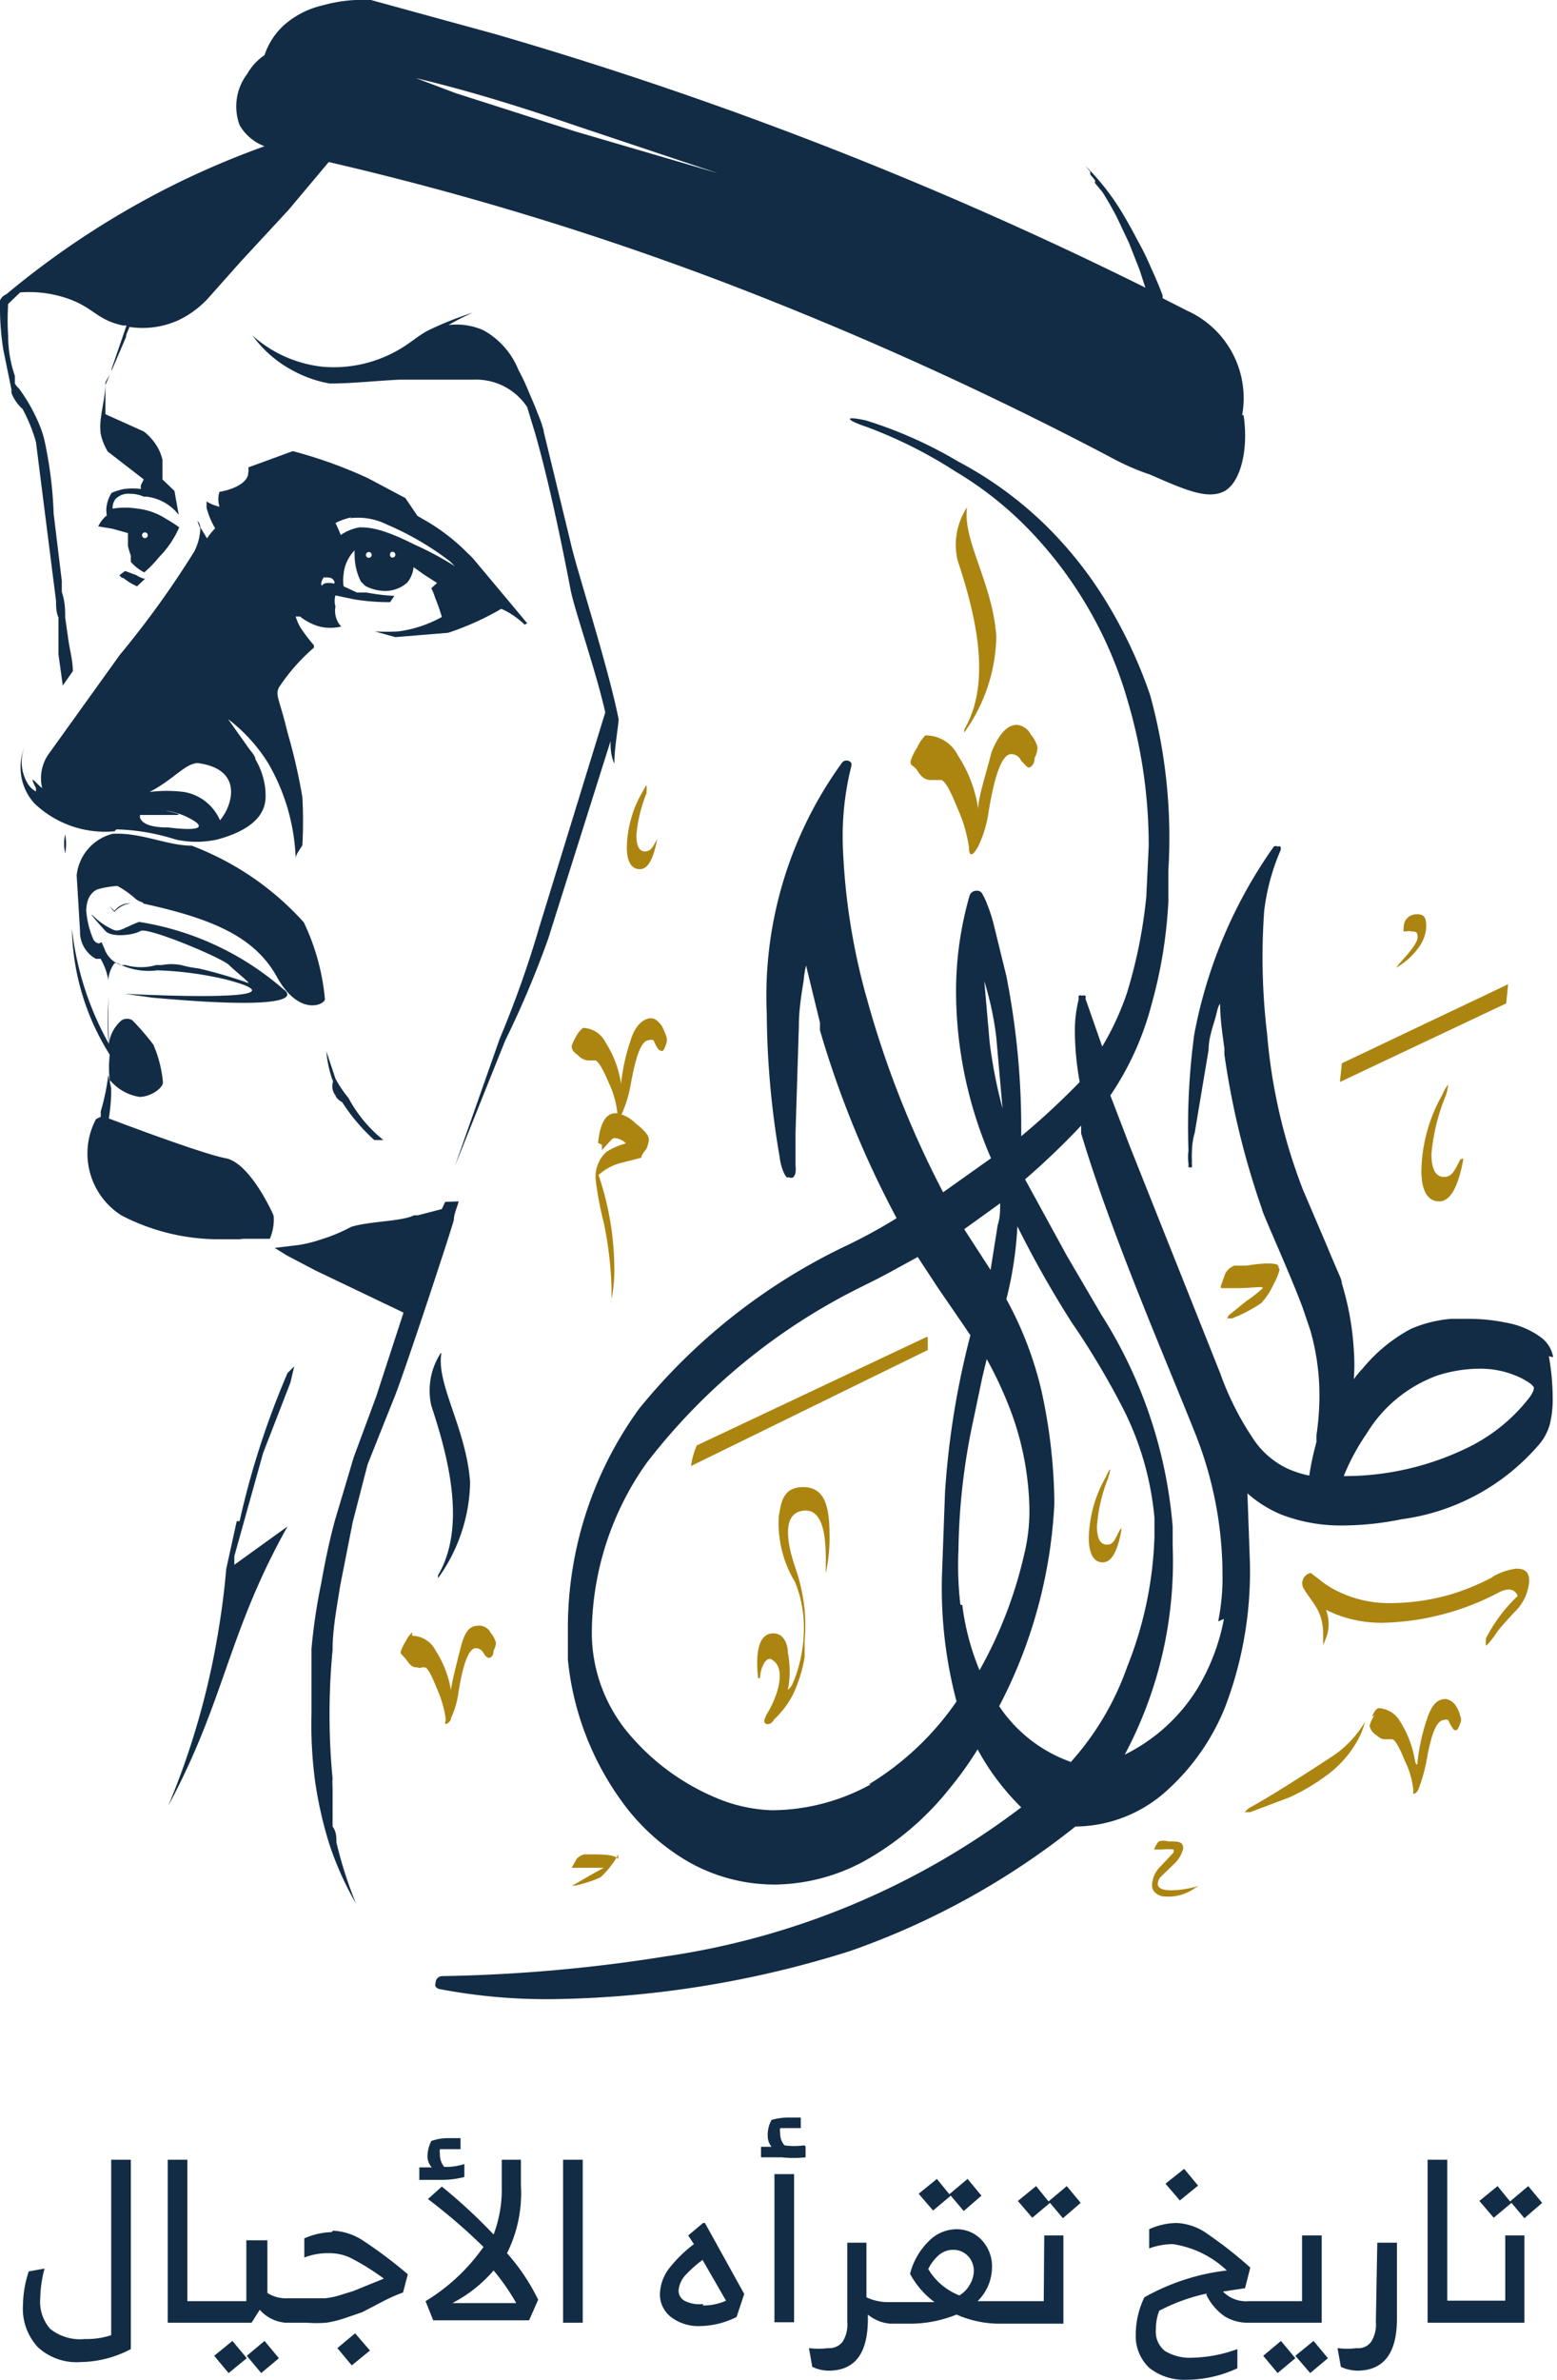
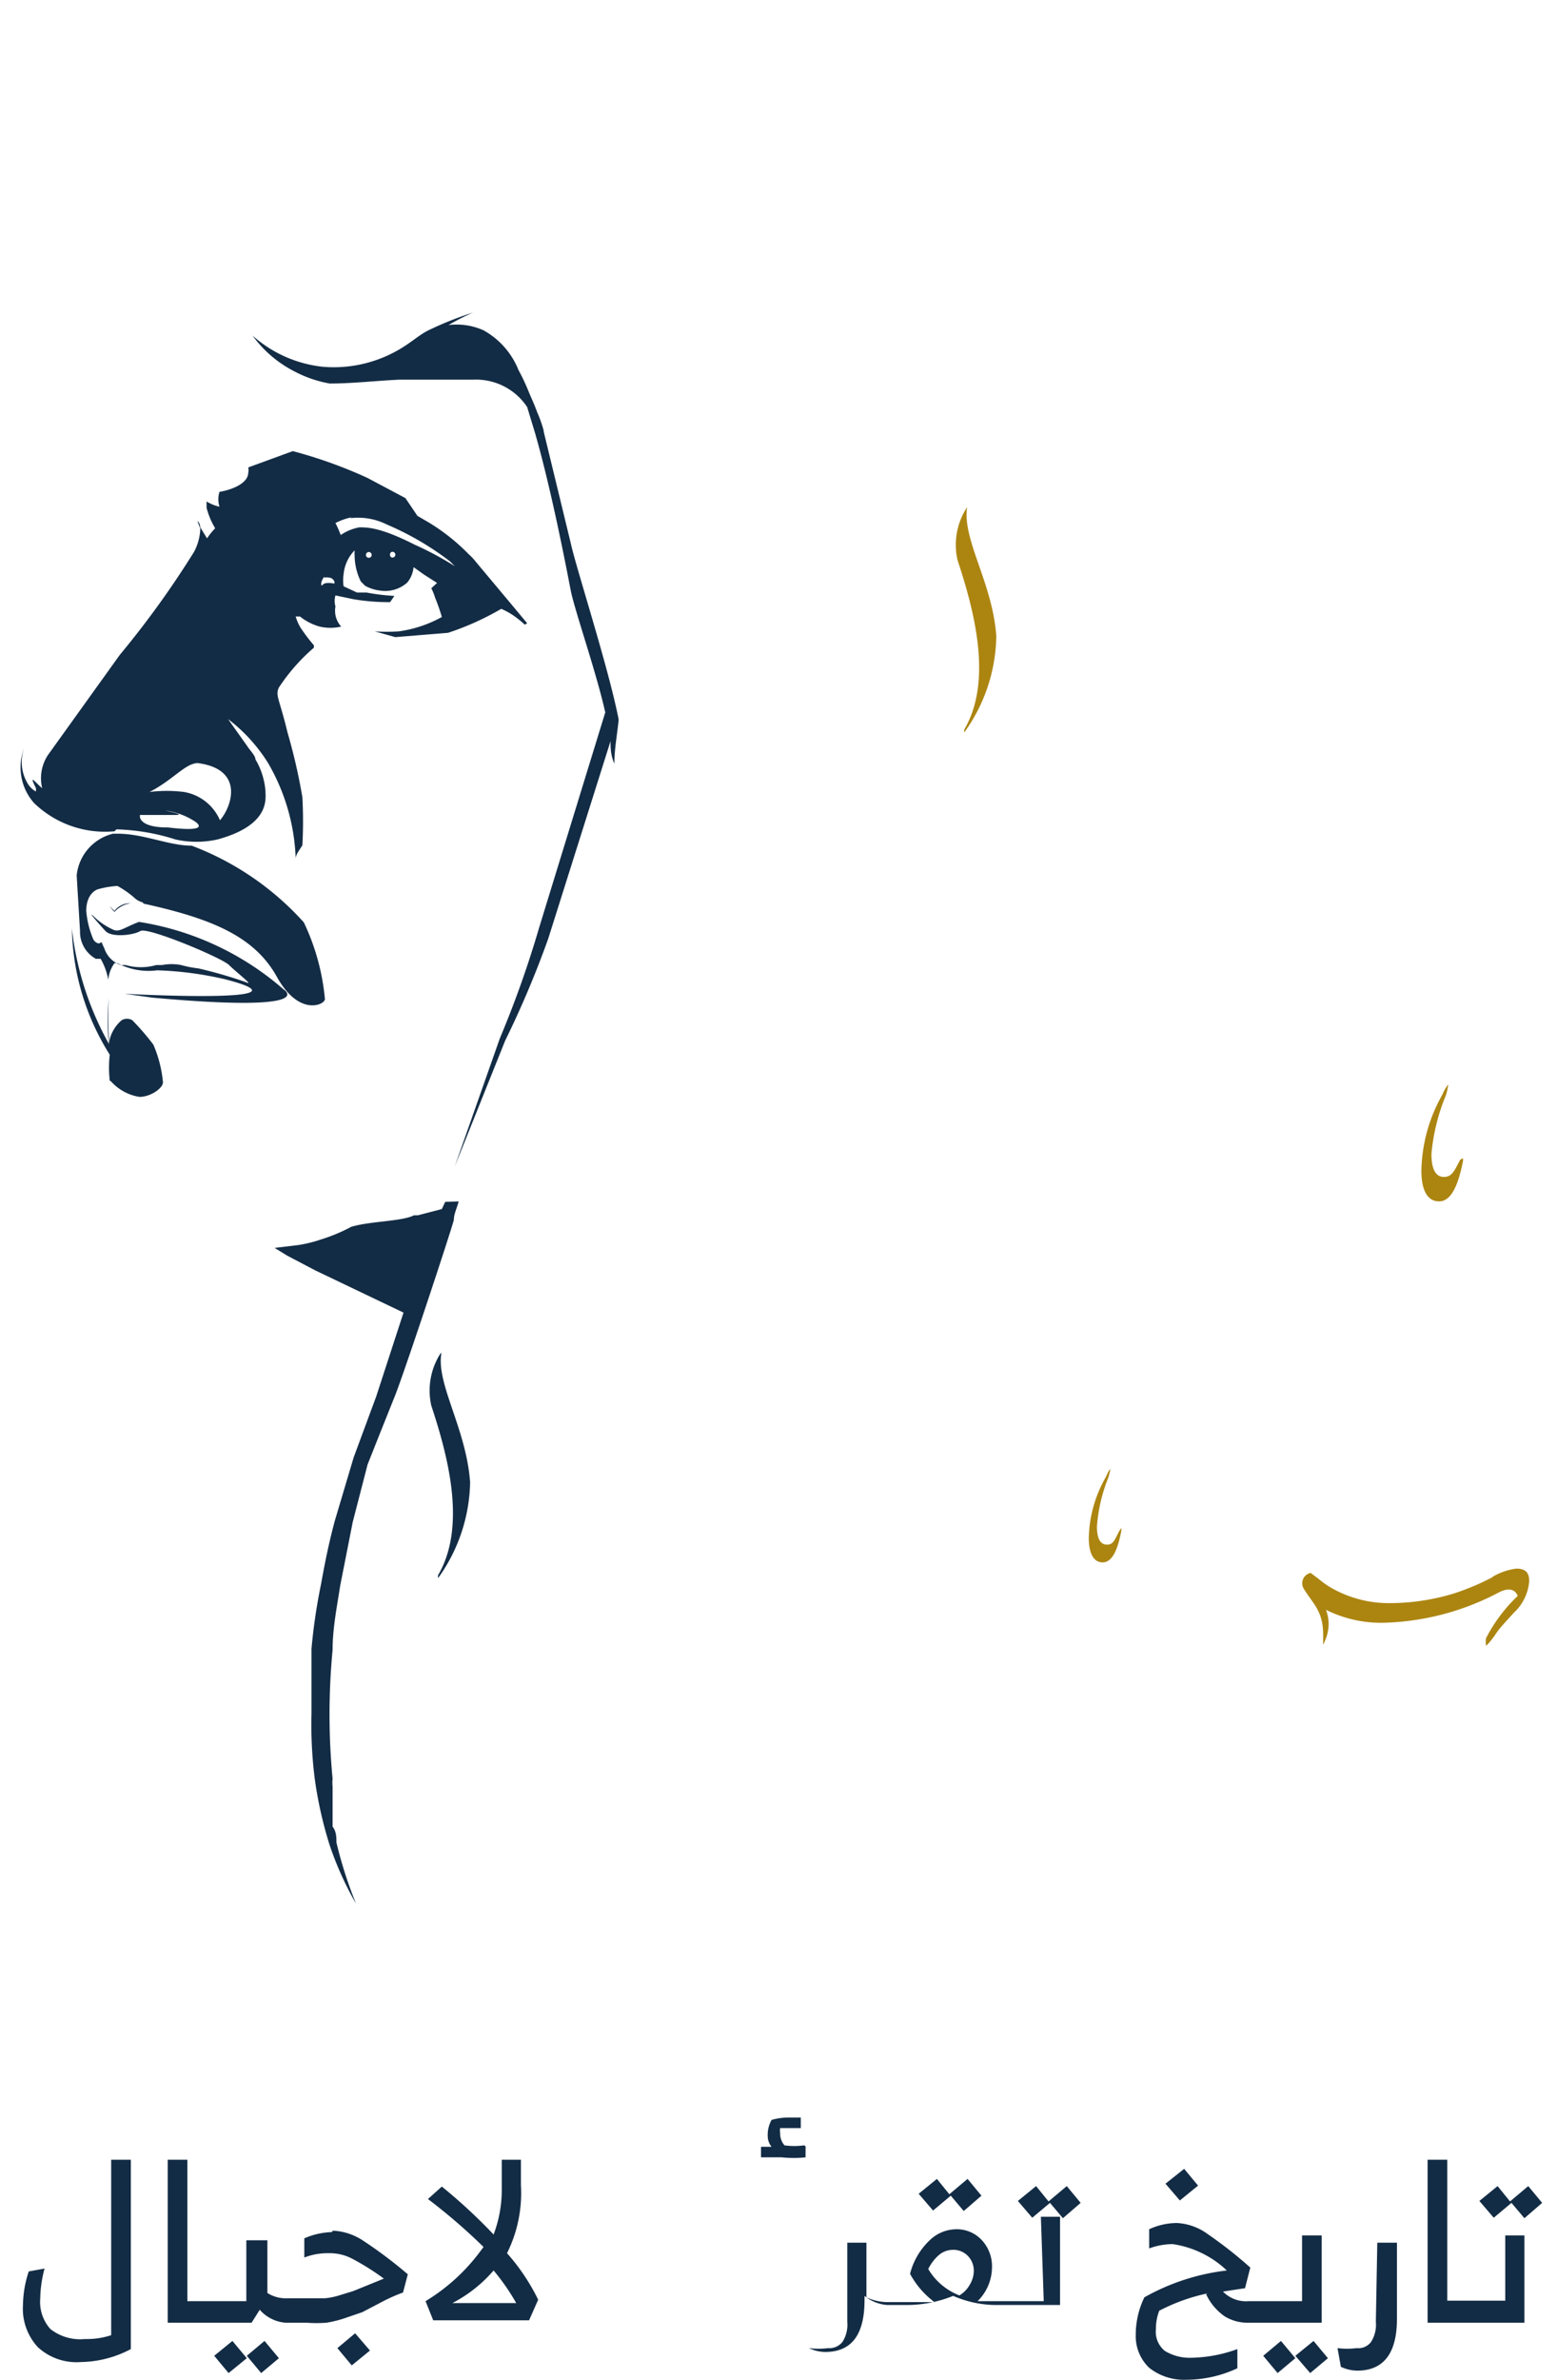
<svg xmlns="http://www.w3.org/2000/svg" viewBox="0 0 32.49 49.65">
  <g fill="#ac8511">
-     <path d="M31.47 20.53L28 22.18l-.04.39 3.47-1.64.04-.4zM15.86 35c0-.18.12-.47.25-.38.33.2.08.83-.1 1.12a.54.54 0 0 0-.05.11.09.09 0 0 0 0 .09c.06.06.16 0 .19-.07a1.92 1.92 0 0 0 .39-.51 2.86 2.86 0 0 0 .25-.8v-.32a3.64 3.64 0 0 0 0-.66 3.93 3.93 0 0 0-.18-.84c-.16-.45-.34-1.19.17-1.23s.45.92.45 1.31a3.43 3.43 0 0 0 .08-.8c0-.62-.11-1-.55-1s-.46.35-.51.61a2.38 2.38 0 0 0 .34 1.37 2.54 2.54 0 0 1 .18 1.12 2.93 2.93 0 0 1-.23 1 .36.36 0 0 1-.1.13 2 2 0 0 0 0-.78c0-.18-.09-.4-.3-.4-.4 0-.35.66-.32.94m3.51-7.12l-4.79 2.26a1.56 1.56 0 0 0-.12.43l4.94-2.42v-.27m-.02-12.55a.75.75 0 0 1 .65.42 2.75 2.75 0 0 1 .42 1.1V17h0v-.09c0-.28.14-.67.28-1.22.16-.39.33-.57.53-.57a.37.37 0 0 1 .29.2.68.68 0 0 1 .14.27.52.52 0 0 1-.06.22c0 .13-.08.2-.12.2s-.08-.06-.16-.14a.23.23 0 0 0-.21-.14c-.18 0-.34.4-.47 1.2a2.45 2.45 0 0 1-.22.73c-.06.1-.1.16-.14.16s-.05-.06-.05-.14a3 3 0 0 0-.24-.82c-.16-.4-.27-.59-.35-.59h-.08-.12c-.06 0-.16 0-.27-.17S19 16 19 15.88a1.16 1.16 0 0 1 .14-.29.82.82 0 0 1 .17-.25M8.6 34.12a.56.56 0 0 1 .49.31 2.15 2.15 0 0 1 .32.83v.08h0v-.08c0-.08.1-.5.21-.92s.25-.43.4-.43a.27.27 0 0 1 .22.15.53.53 0 0 1 .11.21.41.41 0 0 1-.05.16c0 .11-.06.15-.09.15s-.06 0-.12-.1a.18.18 0 0 0-.16-.1c-.14 0-.26.29-.36.9a1.82 1.82 0 0 1-.16.56c0 .07-.08.12-.11.12s0-.05 0-.11a2.28 2.28 0 0 0-.18-.62c-.12-.3-.2-.45-.26-.45H8.8a.1.1 0 0 1-.09 0c-.06 0-.12 0-.21-.13s-.14-.13-.14-.19a.88.88 0 0 1 .11-.23.61.61 0 0 1 .13-.18M25 39.33a.93.93 0 0 1-.67.23.3.3 0 0 1-.21-.07.2.2 0 0 1-.08-.17.56.56 0 0 1 .15-.36l.3-.32v-.06a1 1 0 0 0-.25 0h-.16 0a.08.08 0 0 1 0 0 .63.63 0 0 1 .1-.17.37.37 0 0 1 .2 0c.21 0 .31 0 .31.15a.66.66 0 0 1-.19.32l-.29.28a.24.24 0 0 0-.05.14c0 .08.09.13.28.13a2 2 0 0 0 .56-.09h0l-.07.07M13.71 17.52h0 0c-.08.41-.19.61-.36.61s-.27-.15-.27-.46a2.38 2.38 0 0 1 .32-1.14q.08-.15.09-.15a.81.81 0 0 1 0 .17 3 3 0 0 0-.21.87c0 .23.06.34.18.34s.16-.09.25-.25m16.05 1.84a.77.77 0 0 1-.14.39 1.52 1.52 0 0 1-.38.38l-.11.07h0l.07-.09c.25-.27.38-.45.38-.54s0-.13-.12-.13a.24.24 0 0 0-.12 0 .11.11 0 0 0-.05 0h0a.28.28 0 0 1 0-.08c0-.18.13-.28.28-.28s.19.08.19.23M12.9 38.68a1.13 1.13 0 0 1-.13.21 1.73 1.73 0 0 1-.24.27 2.69 2.69 0 0 1-.52.17h-.08l.07-.03.31-.18.29-.16h-.43H12h-.07a.08.08 0 0 1 0 0l.1-.18a.29.29 0 0 1 .17-.1h.19q.51 0 .51.12m13.8-12.31a1.19 1.19 0 0 1-.12.29 1.46 1.46 0 0 1-.26.4 3.06 3.06 0 0 1-.61.32h-.1a.15.15 0 0 1 .05-.08l.36-.29a2.56 2.56 0 0 0 .33-.26h0c0-.05-.19 0-.56 0h-.21-.1a.08.08 0 0 1 0-.06l.09-.25a.35.35 0 0 1 .19-.16h.25c.42-.07.64-.05.66 0m2.01 9.38a.76.76 0 0 0-.1.21s0 .1.12.19.13.1.21.1H29h.05c.05 0 .14.14.26.44a1.76 1.76 0 0 1 .18.6v.1s.07 0 .11-.1a3.59 3.59 0 0 0 .16-.55c.1-.59.21-.86.35-.89s.1 0 .16.1.07.11.1.11.05 0 .1-.14a.19.19 0 0 0 0-.16.64.64 0 0 0-.08-.19.31.31 0 0 0-.22-.16c-.14 0-.28.06-.4.44a4.08 4.08 0 0 0-.19.87s0 .13-.05 0a2.19 2.19 0 0 0-.3-.82.56.56 0 0 0-.46-.3s-.07 0-.14.18m-.16.15c0-.07 0 0 0 0a1.47 1.47 0 0 1-.14.34 2.24 2.24 0 0 1-.63.72 4.29 4.29 0 0 1-.79.47l-.82.31h-.14s-.05 0 0 0 .05-.05.14-.1c.42-.23 1-.6 1.75-1.09a2.2 2.2 0 0 0 .64-.69M12.56 23.88v.11l.11-.12c.11-.12.12-.13.15-.13a.35.35 0 0 1 .24.11 1.49 1.49 0 0 0-.41.18.71.71 0 0 0-.22.58 7.31 7.31 0 0 0 .17.9 7.6 7.6 0 0 1 .16 1.35v.34a.37.37 0 0 0 0-.1 3 3 0 0 0 .06-.59 6.16 6.16 0 0 0-.33-2 1.13 1.13 0 0 1 .42-.24l.47-.12s0-.06.1-.17a.56.56 0 0 0 .06-.21c0-.09-.11-.21-.28-.34a.71.71 0 0 0-.41-.21c-.21 0-.33.21-.37.62m-.44-2.25a1.27 1.27 0 0 0-.11.22c0 .06 0 .11.13.2a.31.31 0 0 0 .22.11h.09.05c.05 0 .15.15.28.46a1.88 1.88 0 0 1 .18.62v.11s.07 0 .11-.11a2.67 2.67 0 0 0 .17-.57c.11-.62.22-.9.36-.93s.11 0 .17.11.08.1.11.11.05 0 .1-.14a.23.23 0 0 0 0-.17 1.44 1.44 0 0 0-.09-.21c-.08-.11-.15-.16-.23-.16s-.3.06-.42.46a4 4 0 0 0-.2.91s0 .14 0 0a2.18 2.18 0 0 0-.32-.86.55.55 0 0 0-.47-.31s-.08.05-.15.18" />
    <path d="M31.16 32.89a5 5 0 0 1-.86.36 4.63 4.63 0 0 1-1.29.19 2.43 2.43 0 0 1-1.16-.28 1.85 1.85 0 0 1-.34-.23l-.16-.12a.22.22 0 0 0-.15.32c.19.32.42.47.41 1v.18a1.33 1.33 0 0 0 .06-.14.83.83 0 0 0 0-.59 2.58 2.58 0 0 0 1.17.27 5.43 5.43 0 0 0 2.43-.63c.15-.08.33-.11.4.07a3.28 3.28 0 0 0-.66.88.45.45 0 0 0 0 .16s.09-.08.19-.23.2-.25.39-.46a1 1 0 0 0 .32-.66c0-.18-.08-.26-.27-.26a1.32 1.32 0 0 0-.51.18" fill-rule="evenodd" />
    <path d="M23.4 31.87h0v.05c-.08.45-.21.67-.39.67s-.29-.17-.29-.51a2.65 2.65 0 0 1 .35-1.26c.05-.11.08-.17.1-.17a1.33 1.33 0 0 1-.05.19 3.39 3.39 0 0 0-.23 1c0 .25.07.38.21.38s.16-.11.26-.29m-2.57-18.66c-.08-1.12-.71-2-.61-2.69a1.43 1.43 0 0 0-.2 1.1c.35 1.06.74 2.52.14 3.54v.06a3.52 3.52 0 0 0 .67-2m9.74 10.88h0a0 0 0 0 1 0 .05c-.11.57-.27.85-.5.85s-.37-.21-.37-.64a3.33 3.33 0 0 1 .44-1.59.88.88 0 0 1 .12-.21 1.14 1.14 0 0 1-.05.23 4.16 4.16 0 0 0-.3 1.22c0 .32.09.48.26.48s.22-.13.34-.36" />
  </g>
  <g fill="#132c45">
-     <path d="M26.98 29.77h0m2.03-9.89h0m3.4 8.43a.65.65 0 0 0-.25-.41 1.72 1.72 0 0 0-.73-.31 3.84 3.84 0 0 0-.79-.08h-.36a2.65 2.65 0 0 0-.84.21 3.33 3.33 0 0 0-1 .82 2.11 2.11 0 0 0-.19.23 4.09 4.09 0 0 0 0-.61 5.91 5.91 0 0 0-.25-1.39c0-.09-.06-.17-.31-.78l-.5-1.17a11.68 11.68 0 0 1-.75-3.26 13.48 13.48 0 0 1-.06-2.56 4.55 4.55 0 0 1 .34-1.26 0 0 0 0 1 0 0 .11.11 0 0 0 0-.08.06.06 0 0 0-.06 0 .07.07 0 0 0-.08 0 9.94 9.94 0 0 0-1.66 3.92A14.4 14.4 0 0 0 24.8 24h0a1 1 0 0 0 0 .27v.08h0 .07a.16.16 0 0 0 0-.07 1 1 0 0 0 0-.12h0 0c0-.15 0-.33.06-.53l.29-1.73c0-.28.11-.53.16-.74s.05-.16.08-.23c0 .33.05.64.09.95V22h0a17.08 17.08 0 0 0 .78 3.21c0 .07.57 1.31.85 2.06l.16.47a4.94 4.94 0 0 1 .19 1.2 5.59 5.59 0 0 1-.06 1v.14a6.13 6.13 0 0 0-.15.7 2.25 2.25 0 0 1-.44-.14 1.76 1.76 0 0 1-.69-.57 6.15 6.15 0 0 1-.73-1.43l-1.88-4.72-.41-1.07a6.13 6.13 0 0 0 .86-1.9 9.76 9.76 0 0 0 .35-2.14h0v-.65A11.2 11.2 0 0 0 24 14.5a9.81 9.81 0 0 0-.91-1.94 8.26 8.26 0 0 0-1.34-1.67A7.87 7.87 0 0 0 20 9.63a9 9 0 0 0-1.93-.86h0c-.5-.11-.39 0 0 .13a9.51 9.51 0 0 1 1.86.93h0a7.42 7.42 0 0 1 1.61 1.29 8.52 8.52 0 0 1 2 3.53 10.56 10.56 0 0 1 .43 3l-.05 1.05a10.22 10.22 0 0 1-.4 2h0a5.75 5.75 0 0 1-.52 1.13l-.35-1a.08.08 0 0 0 0-.06.1.1 0 0 0-.07 0 .08.08 0 0 0-.07 0 .18.18 0 0 0 0 .07 2.76 2.76 0 0 0-.08.73 6.09 6.09 0 0 0 .1 1 15.71 15.71 0 0 1-1.22 1.13v-.27a16.41 16.41 0 0 0-.31-3.07l-.27-1.1a3.24 3.24 0 0 0-.12-.37 1.42 1.42 0 0 0-.11-.24.12.12 0 0 0-.12-.07.15.15 0 0 0-.15.11 7.23 7.23 0 0 0-.28 2 8.76 8.76 0 0 0 .73 3.47l-1 .71a20.44 20.44 0 0 1-1.58-4 13.54 13.54 0 0 1-.51-3.16 6 6 0 0 1 .17-1.71.06.06 0 0 0 0 0 .13.13 0 0 0 0-.09.12.12 0 0 0-.19 0A8.28 8.28 0 0 0 16 21.14a18.18 18.18 0 0 0 .27 3h0a1.1 1.1 0 0 0 .09.33.35.35 0 0 0 .06.09h0 .05a.1.1 0 0 0 .08 0 .19.19 0 0 0 .05-.1.61.61 0 0 0 0-.15h0 0v-.67l.07-2.24c0-.36.06-.69.1-.95a2.24 2.24 0 0 1 .05-.31l.29 1.19v.08.08h0a20.46 20.46 0 0 0 1.6 3.92 11 11 0 0 1-1 .55h0a12.49 12.49 0 0 0-4.37 3.42A7.78 7.78 0 0 0 11.85 34v.11.51a6.05 6.05 0 0 0 1.21 3.07 4.48 4.48 0 0 0 1.33 1.16 3.65 3.65 0 0 0 1.8.46 4 4 0 0 0 1.81-.47 6 6 0 0 0 1.82-1.54 7.25 7.25 0 0 0 .58-.81 4.93 4.93 0 0 0 .57.84c.14.17.27.3.34.37a16.1 16.1 0 0 1-7.43 3.11 32.69 32.69 0 0 1-4.66.41.14.14 0 0 0-.13.14.11.11 0 0 0 0 .08.14.14 0 0 0 .08.05 11.88 11.88 0 0 0 2.39.21 21.45 21.45 0 0 0 6.17-1 16 16 0 0 0 4.71-2.6h0a2.87 2.87 0 0 0 1.92-.76 4.7 4.7 0 0 0 1.2-1.72 7.92 7.92 0 0 0 .52-3.09l-.05-1.38h0a2.54 2.54 0 0 0 .7.44 3.46 3.46 0 0 0 1.31.23 6.25 6.25 0 0 0 1.21-.13 4.57 4.57 0 0 0 2.9-1.6 1.13 1.13 0 0 0 .19-.38 2.18 2.18 0 0 0 .06-.56 5 5 0 0 0-.08-.86m-11.78-7.82a6.51 6.51 0 0 1 .25 1.17l.13 1.48a10.06 10.06 0 0 1-.27-1.39l-.11-1.26m.33 4.63c0 .15 0 .3-.05.45l-.15.94-.33-.51-.22-.34.75-.54m-2.7 12.12a4.31 4.31 0 0 1-2.06.54h0a3.23 3.23 0 0 1-1.17-.26 4.8 4.8 0 0 1-1.77-1.28 3.27 3.27 0 0 1-.82-2.12V34h0a6.18 6.18 0 0 1 1.14-3.48A12.8 12.8 0 0 1 18 26.83h0l.3-.15.21-.11.64-.35.42.64.59.86a1.26 1.26 0 0 0 .09.13 17.46 17.46 0 0 0-.53 3.27l-.06 1.63a9.22 9.22 0 0 0 .3 2.74 6 6 0 0 1-1.83 1.73m1.91-3.75a7.08 7.08 0 0 1-.04-1.13 13.53 13.53 0 0 1 .29-2.62l.21-1 .09-.37a8 8 0 0 1 .43.9 6.15 6.15 0 0 1 .46 2.18 3.8 3.8 0 0 1-.11 1 9 9 0 0 1-.93 2.41 5.26 5.26 0 0 1-.36-1.36m2.26 3.27a3 3 0 0 1-1.49-1.16 10.18 10.18 0 0 0 1.15-4.2v-.14a11.32 11.32 0 0 0-.27-2.25 7.52 7.52 0 0 0-.73-1.9 7.8 7.8 0 0 0 .23-1.52 21.69 21.69 0 0 0 1.13 2 16.4 16.4 0 0 1 1.11 1.87 6.29 6.29 0 0 1 .62 2.21v.39a7.94 7.94 0 0 1-.57 2.72 5.88 5.88 0 0 1-1.19 2m3.21-3A4.39 4.39 0 0 1 25 35.2a3.7 3.7 0 0 1-1.53 1.4 8.56 8.56 0 0 0 1-4.36v-.4a9.71 9.71 0 0 0-1.49-4.42l-.72-1.23-.87-1.59a15.81 15.81 0 0 0 1.17-1.12v.16c.64 2.14 1.77 4.72 2.4 6.31a8 8 0 0 1 .55 2.87 4.66 4.66 0 0 1-.09 1M32 29a.66.66 0 0 1-.1.17 3.64 3.64 0 0 1-1.22 1 5.86 5.86 0 0 1-2.64.62 4.55 4.55 0 0 1 .48-.89A2.87 2.87 0 0 1 30 28.69a2.91 2.91 0 0 1 .87-.14 1.92 1.92 0 0 1 .86.19 1.36 1.36 0 0 1 .23.14l.05.06h0 0a0 0 0 0 1 0 0M20.03 9.63h0 0 0z" />
-     <path d="M24.2 20.88h0 0 0zM2.58 12.06h0a1.17 1.17 0 0 0 .28.17h0l.17-.16H3a.59.59 0 0 1-.15-.07l-.24-.09-.12.09h0l.05.05" />
-     <path d="M25.92 8.66a2 2 0 0 0-1.15-2.18l-.51-.26v-.06q-.11-.29-.24-.57a5.69 5.69 0 0 0-.29-.59q-.14-.27-.3-.54a5.06 5.06 0 0 0-.78-1h0l.1.12v.06l.05.06.05.06v.06L23 4c.11.17.21.35.3.52l.26.55.22.56.12.37A81.82 81.82 0 0 0 10.33.71L7.74 0a3.11 3.11 0 0 0-1 .11 1.84 1.84 0 0 0-.82.42 1.47 1.47 0 0 0-.4.62 1.15 1.15 0 0 0-.36.39A1.12 1.12 0 0 0 5 2.61a1 1 0 0 0 .52.44 18.05 18.05 0 0 0-1.78.75A17.89 17.89 0 0 0 .13 6.14h0a.23.23 0 0 0-.13.13.53.53 0 0 0 0 .22 5.54 5.54 0 0 0 .07.81l.17.83a.36.36 0 0 0 0 .07.87.87 0 0 0 .23.33 3.33 3.33 0 0 1 .28.69l.42 3.32c0 .11 0 .23.05.34v.77l.09.65.21-.3c0-.23-.07-.46-.1-.7l-.06-.42c0-.15 0-.33-.07-.53v-.23l-.17-1.4a8.6 8.6 0 0 0-.2-1.57 2.41 2.41 0 0 0-.16-.43h0 0a3.51 3.51 0 0 0-.36-.61h0A.54.54 0 0 1 .31 8v-.16A2.57 2.57 0 0 1 .17 7a5.23 5.23 0 0 1 0-.66l.25-.24a2.45 2.45 0 0 1 1 .13c.54.19.61.45 1.15.56h.07l-.31.9c0 .1-.09.19-.13.29 0 .26-.07.52-.1.78h0a1.31 1.31 0 0 0 0 .28 1.15 1.15 0 0 0 .15.38L3 10l-.06.12h0a.56.56 0 0 0 0 .08 1.42 1.42 0 0 0-.35 0 1.34 1.34 0 0 0-.26.08.7.7 0 0 0-.1.25.54.54 0 0 0 0 .22.64.64 0 0 0-.18.23l.3.05.32.09v.27a1.85 1.85 0 0 0 .06.2h0v.13h0 0a.94.94 0 0 0 .28.22 2.4 2.4 0 0 0 .31-.32 2.06 2.06 0 0 0 .42-.62 2.77 2.77 0 0 0-.28-.18h0a1.36 1.36 0 0 0-.59-.21 1.6 1.6 0 0 0-.52 0 .3.3 0 0 1 .06-.2.37.37 0 0 1 .3-.11.71.71 0 0 1 .29.06h.06a1 1 0 0 1 .67.38l-.09-.5-.25-.24v-.41a1 1 0 0 0-.07-.2A1.12 1.12 0 0 0 3 9l-.8-.36v-.42-.19l.43-1c0-.07.05-.14.07-.21a1.82 1.82 0 0 0 1-.13 2 2 0 0 0 .68-.51l.64-.72 1-1.08.84-1a63.49 63.49 0 0 1 8.3 2.53 74 74 0 0 1 8 3.62 5.11 5.11 0 0 0 .84.37c.75.33 1.2.52 1.54.35s.52-.86.41-1.59M3.4 11.17h0 .2 0a.06.06 0 0 1 0 0h0-.16a0 0 0 0 1 0 0M3 11.11a.06.06 0 1 1 0 .11.06.06 0 0 1 0-.11m12.38-7.38L12 2.74l-2.5-.8-.82-.31h0c1.14.27 2.25.62 3.36 1l3.32 1.11zm-10.44 28l-.22 1q-.06.73-.21 1.56a16.12 16.12 0 0 1-1 3.38c1.19-2.21 1.24-3.6 2.49-5.83l-1.11.8v-.18l.6-2.15.57-1.47.08-.34-.14.14a17.42 17.42 0 0 0-1 3.09m0-5.89h.63a1 1 0 0 0 .08-.48c-.06-.15-.52-1.11-1-1.2s-2.15-.72-2.44-.83a4 4 0 0 0 .05-.5v-.13l-.06-.28a4.6 4.6 0 0 1-.16.77.49.49 0 0 1 0 .11.31.31 0 0 0-.1.05 1.53 1.53 0 0 0 .53 2 4.41 4.41 0 0 0 2 .5h.55M7 22.86a.33.33 0 0 0 .14.13 3.9 3.9 0 0 0 .67.79H8a2.84 2.84 0 0 1-.73-.88 2.37 2.37 0 0 1-.27-.4l-.19-.57a2.38 2.38 0 0 0 .14.63.31.31 0 0 0 .06.3M1.36 17.4a.91.91 0 0 0 0 .4v.4h0v-.4a1 1 0 0 0 0-.39z" />
    <path d="M3 18.85c1.46.32 2.32.7 2.78 1.53s1 .58 1 .46a4.7 4.7 0 0 0-.44-1.6A6 6 0 0 0 4 17.64c-.48 0-1-.25-1.55-.25h-.09a1 1 0 0 0-.76.87l.07 1.16A.64.64 0 0 0 2 20h.1a1.34 1.34 0 0 1 .16.44.67.67 0 0 1 .13-.35h.06a1.38 1.38 0 0 0 .83.15 7.18 7.18 0 0 1 1.43.19h0c2 .52-2.11.3-2.11.3l.58.08c3.53.32 2.74-.17 2.74-.17a6 6 0 0 0-3.02-1.41c-.31.12-.4.21-.52.17a1.41 1.41 0 0 1-.45-.31s-.12-.1.27.33c.13.14.58.09.73 0s1.7.56 1.85.71.53.44.36.36a9.44 9.44 0 0 0-1-.29 2.29 2.29 0 0 1-.36-.07 1.07 1.07 0 0 0-.4 0h-.12 0a1.16 1.16 0 0 1-.64 0h-.1a.55.55 0 0 1-.34-.34h0l-.05-.11c0-.05-.06 0-.06 0s-.07 0-.12-.08a1.89 1.89 0 0 1-.15-.6c0-.38.24-.45.24-.45h0a1.94 1.94 0 0 1 .41-.07 2 2 0 0 1 .38.27.37.37 0 0 0 .14.07m-.58.18a.94.94 0 0 1-.1-.1.53.53 0 0 0 .1.12.57.57 0 0 1 .34-.18.41.41 0 0 0-.34.16" />
    <path d="M2.32 22.56a1 1 0 0 0 .59.32c.24 0 .5-.19.49-.31a2.57 2.57 0 0 0-.2-.78 5.25 5.25 0 0 0-.44-.51.22.22 0 0 0-.22 0 .78.78 0 0 0-.27.5v-.14a7.38 7.38 0 0 1 0-.82 5 5 0 0 0 0 .95 6.38 6.38 0 0 1-.77-2.4A5.11 5.11 0 0 0 2.29 22a2.4 2.4 0 0 0 0 .54m.14-5.24a4.41 4.41 0 0 1 1.23.21 2 2 0 0 0 .88 0c1.1-.3 1-.85 1-1a1.51 1.51 0 0 0-.21-.67c0-.08-.11-.18-.18-.29h0l-.32-.45-.07-.1h0 0a3.44 3.44 0 0 1 .83.91 4.24 4.24 0 0 1 .58 2c0-.09.09-.19.14-.28a9.38 9.38 0 0 0 0-1A12 12 0 0 0 6 15.28c-.17-.71-.26-.77-.18-.94a4 4 0 0 1 .73-.83 0 0 0 0 0 0 0 0 0 0 0 0 0-.05 3.59 3.59 0 0 1-.28-.37 1 1 0 0 1-.1-.23h.09a1.16 1.16 0 0 0 .41.21 1 1 0 0 0 .45 0 .49.49 0 0 1-.12-.42.41.41 0 0 1 0-.23l.38.08a4.43 4.43 0 0 0 .76.06l.09-.13a4.34 4.34 0 0 1-.58-.07h-.2l-.28-.13a.82.82 0 0 1 0-.25h0a.82.82 0 0 1 .23-.5h0v-.05.05h0a.81.81 0 0 0 0 .11 1.24 1.24 0 0 0 .13.54h0l.09.09a.86.86 0 0 0 .32.1.69.69 0 0 0 .56-.17.6.6 0 0 0 .13-.32l.21.15.28.18-.12.11a1.19 1.19 0 0 1 .08.2 3.84 3.84 0 0 1 .14.4 2.58 2.58 0 0 1-.9.3 3.93 3.93 0 0 1-.5 0h0l.43.12 1.1-.09h0a5.82 5.82 0 0 0 1.11-.5 1.47 1.47 0 0 1 .24.13 2 2 0 0 1 .25.2L11 13l-.35-.42-.72-.86h0a1.17 1.17 0 0 0-.15-.16 4.2 4.2 0 0 0-.83-.66l-.24-.14-.25-.37-.79-.42a9.65 9.65 0 0 0-1.56-.56l-.93.34a.22.22 0 0 1 0 .11c0 .19-.26.34-.6.4a.51.51 0 0 0 0 .31h0a.9.9 0 0 1-.27-.11v.13a1.63 1.63 0 0 0 .18.43 1.39 1.39 0 0 0-.17.21L4.18 11a1.11 1.11 0 0 1-.13.51 19.48 19.48 0 0 1-1.55 2.15L1 15.75a.88.88 0 0 0-.12.69c-.12-.09-.3-.34-.13 0v.07a.45.45 0 0 1-.18-.18.86.86 0 0 1-.06-.74 1.12 1.12 0 0 0 .2 1.16 2.13 2.13 0 0 0 1.68.59m5.33-5.71a.06.06 0 1 1 0-.11.06.06 0 0 1 0 .11m.47 0c-.07 0-.07-.12 0-.12a.06.06 0 0 1 0 .12m-.89-.82a1.34 1.34 0 0 1 .77.13 6.05 6.05 0 0 1 1.32.77l.1.1a6.64 6.64 0 0 0-.84-.45C7.94 11 7.67 11 7.5 11a1 1 0 0 0-.39.16 2.49 2.49 0 0 0-.11-.25 1.31 1.31 0 0 1 .34-.12m-.57 1.26a.2.2 0 0 1 .1 0c.07 0 .12.08.11.11s0 0-.13 0-.12.07-.14.05 0-.12.06-.18m-2.71 3.88c1.05.1.79.9.53 1.2h0a1 1 0 0 0-.75-.59 2.88 2.88 0 0 0-.72 0c.49-.25.75-.6 1-.6M2.92 17h.73c.28 0-.26-.1-.19-.09a1.46 1.46 0 0 1 .63.24c.26.21-.42.13-.58.11h0c-.11 0-.53 0-.59-.21V17" />
    <path d="M4.12 10.87l.06.16c0-.13-.06-.16-.06-.16M9.2 28.22a1.43 1.43 0 0 0-.2 1.1c.35 1.06.74 2.52.14 3.54v.06a3.52 3.52 0 0 0 .67-2c-.08-1.12-.71-2.05-.6-2.69M11.35 9a2.7 2.7 0 0 0-.14-.4h0c-.05-.14-.11-.27-.17-.41h0a4.22 4.22 0 0 0-.22-.47 1.65 1.65 0 0 0-.73-.83 1.38 1.38 0 0 0-.73-.11 4.85 4.85 0 0 1 .51-.26 7 7 0 0 0-.93.37h0c-.22.11-.38.28-.7.45a2.7 2.7 0 0 1-1.51.31A2.62 2.62 0 0 1 5.27 7a2.46 2.46 0 0 0 .86.74 2.51 2.51 0 0 0 .75.26c.47 0 1-.06 1.45-.08h1.54a1.28 1.28 0 0 1 1.13.57l.17.56c.07.25.34 1.18.74 3.27.09.44.53 1.69.72 2.54l-1.38 4.49a21.53 21.53 0 0 1-.82 2.31l-.94 2.67 1.05-2.62a20.44 20.44 0 0 0 .9-2.13l1.3-4.12c0 .13 0 .29.08.47h0c0-.31.06-.61.09-.92-.21-1.08-.89-3.17-1-3.68l-.57-2.35M9.29 25.07h0l-.07.15-.5.13h-.08 0c-.26.13-.91.12-1.31.24a3.5 3.5 0 0 1-.62.26 2.8 2.8 0 0 1-.48.12l-.5.06.26.16.59.31 1.84.88h0l-.57 1.75h0l-.47 1.27-.39 1.31c-.12.44-.21.88-.29 1.33a11.86 11.86 0 0 0-.2 1.35v.34.34.34.34a8.92 8.92 0 0 0 .07 1.37 8.41 8.41 0 0 0 .3 1.34 6.71 6.71 0 0 0 .56 1.25h0a8.65 8.65 0 0 1-.41-1.28c0-.11 0-.22-.08-.33v-.17-.16-.17-.16-.17a.88.88 0 0 1 0-.17 14.12 14.12 0 0 1 0-2.68c0-.45.09-.9.16-1.35l.26-1.32.31-1.2.25-.63.3-.75c.16-.37 1.14-3.33 1.25-3.72 0-.13.07-.26.1-.39M2.32 48.71a1.63 1.63 0 0 1-.55.08 1 1 0 0 1-.72-.21.85.85 0 0 1-.21-.64 2.5 2.5 0 0 1 .09-.62h0l-.33.06a2.28 2.28 0 0 0-.12.69 1.18 1.18 0 0 0 .31.89 1.19 1.19 0 0 0 .9.31A2.29 2.29 0 0 0 2.73 49v-3.95h-.41zm2.15.43l.3.36.38-.31-.3-.36-.38.31zm.68 0l.3.36.37-.31-.3-.36-.37.31zm1.77-2.58a1.53 1.53 0 0 0-.57.13v.4h0a1.33 1.33 0 0 1 .51-.09 1 1 0 0 1 .48.11 5.16 5.16 0 0 1 .67.42l-.32.13-.32.13-.26.08a1.51 1.51 0 0 1-.33.07h-.35H6a.72.72 0 0 1-.42-.11v-1.1h-.44V48H3.91v-2.95H3.5v3.4h1.75l.17-.27a.8.8 0 0 0 .54.27h.44a2.73 2.73 0 0 0 .41 0 2.34 2.34 0 0 0 .4-.1l.35-.12L8 48a3.45 3.45 0 0 1 .41-.18l.1-.38a9.28 9.28 0 0 0-.93-.7 1.24 1.24 0 0 0-.63-.21" />
    <path d="M7.04 48.98l.3.36.38-.31-.31-.36-.37.31zm3.83-3.43v-.5h-.4v.56a2.65 2.65 0 0 1-.17 1 11.33 11.33 0 0 0-1.08-1l-.29.26h0a12.09 12.09 0 0 1 1.16 1l-.06.08A4 4 0 0 1 8.88 48h0l.16.4h2l.19-.43a4.28 4.28 0 0 0-.65-.97 2.81 2.81 0 0 0 .29-1.42m0 2.46H9.44a2.88 2.88 0 0 0 .86-.68h0a4.55 4.55 0 0 1 .5.73" />
-     <path d="M9.69 45.37v-.23h0a1.25 1.25 0 0 1-.42.06.4.4 0 0 1-.09-.27.28.28 0 0 1 0-.1h.15.28v-.23h-.26a1 1 0 0 0-.35.06.72.72 0 0 0-.08.32.35.35 0 0 0 .09.23h-.26v.26h.44a1.85 1.85 0 0 0 .5-.06m2.06-.36h.41v3.4h-.41zm2.92 1.32l-.31.26.12.18a2.81 2.81 0 0 0-.52.51.93.93 0 0 0-.19.54.6.6 0 0 0 .23.47.94.94 0 0 0 .6.19 1.75 1.75 0 0 0 .77-.19l.16-.48-.82-1.48zm0 1.69a.68.68 0 0 1-.37-.06.24.24 0 0 1-.14-.22.54.54 0 0 1 .15-.33 2.67 2.67 0 0 1 .35-.31l.49.85a1.15 1.15 0 0 1-.48.1m1.49-2.74h.41v3.09h-.41z" />
    <path d="M16.78 44.75a1.47 1.47 0 0 1-.41 0 .37.37 0 0 1-.09-.26.25.25 0 0 1 0-.1h.43v-.22h-.27a1.27 1.27 0 0 0-.34.05.64.64 0 0 0-.08.33.36.36 0 0 0 .08.23h-.22V45h.43a2.34 2.34 0 0 0 .5 0v-.23zm3.06 1.05l.27.32.37-.32-.29-.35-.38.32-.26-.32-.38.31.3.35.37-.31zm2.04.12l-.26-.32-.38.31.3.35.37-.31.27.32.37-.32-.29-.35-.38.32z" />
-     <path d="M21.78 48h-.91-.47a1 1 0 0 0 .3-.7.8.8 0 0 0-.21-.57.71.71 0 0 0-.54-.23.81.81 0 0 0-.56.24 1.45 1.45 0 0 0-.4.69 1.79 1.79 0 0 0 .51.59h-.95a1.06 1.06 0 0 1-.47-.1v-1.14h-.4v1.65a.67.67 0 0 1-.1.42.35.35 0 0 1-.3.13 1.62 1.62 0 0 1-.4 0h0l.07.39a.81.81 0 0 0 .34.08c.55 0 .82-.36.82-1.08v-.09a.84.84 0 0 0 .47.19h.38a2.58 2.58 0 0 0 1-.19 2.24 2.24 0 0 0 .87.19h1.36v-1.84h-.4zm-1.54-.35a.6.6 0 0 1-.22.23 1.3 1.3 0 0 1-.65-.55.93.93 0 0 1 .22-.29.45.45 0 0 1 .28-.11.42.42 0 0 1 .33.13.44.44 0 0 1 .12.32.56.56 0 0 1-.08.27m4.93.21a1.15 1.15 0 0 0 .39.46.92.92 0 0 0 .49.13h1.53v-1.82h-.41V48h-1.11a.67.67 0 0 1-.54-.2l.46-.07.11-.43a8.77 8.77 0 0 0-.89-.7 1.19 1.19 0 0 0-.64-.23 1.39 1.39 0 0 0-.58.13v.4h0a1.46 1.46 0 0 1 .49-.09 2.08 2.08 0 0 1 1.13.55 4.58 4.58 0 0 0-1.72.56 1.78 1.78 0 0 0-.18.78.91.91 0 0 0 .28.69 1.17 1.17 0 0 0 .77.25 2.53 2.53 0 0 0 1.07-.24V49h0a2.92 2.92 0 0 1-.94.18 1 1 0 0 1-.57-.14.51.51 0 0 1-.19-.45 1.07 1.07 0 0 1 .07-.39 3.9 3.9 0 0 1 1-.36M25 45.59l-.29-.35-.39.31.3.35.38-.31zm1.36 3.55l.3.36.37-.31-.3-.36-.37.31zm.67 0l.31.36.37-.31-.3-.36-.38.31z" />
+     <path d="M21.78 48h-.91-.47a1 1 0 0 0 .3-.7.8.8 0 0 0-.21-.57.71.71 0 0 0-.54-.23.81.81 0 0 0-.56.24 1.45 1.45 0 0 0-.4.69 1.79 1.79 0 0 0 .51.59h-.95a1.06 1.06 0 0 1-.47-.1v-1.14h-.4v1.65a.67.67 0 0 1-.1.42.35.35 0 0 1-.3.13 1.62 1.62 0 0 1-.4 0h0a.81.81 0 0 0 .34.08c.55 0 .82-.36.82-1.08v-.09a.84.84 0 0 0 .47.19h.38a2.58 2.58 0 0 0 1-.19 2.24 2.24 0 0 0 .87.19h1.36v-1.84h-.4zm-1.54-.35a.6.6 0 0 1-.22.23 1.3 1.3 0 0 1-.65-.55.93.93 0 0 1 .22-.29.45.45 0 0 1 .28-.11.42.42 0 0 1 .33.13.44.44 0 0 1 .12.32.56.56 0 0 1-.08.27m4.93.21a1.15 1.15 0 0 0 .39.46.92.92 0 0 0 .49.13h1.53v-1.82h-.41V48h-1.11a.67.67 0 0 1-.54-.2l.46-.07.11-.43a8.77 8.77 0 0 0-.89-.7 1.19 1.19 0 0 0-.64-.23 1.39 1.39 0 0 0-.58.13v.4h0a1.46 1.46 0 0 1 .49-.09 2.08 2.08 0 0 1 1.13.55 4.58 4.58 0 0 0-1.72.56 1.78 1.78 0 0 0-.18.78.91.91 0 0 0 .28.69 1.17 1.17 0 0 0 .77.25 2.53 2.53 0 0 0 1.07-.24V49h0a2.92 2.92 0 0 1-.94.18 1 1 0 0 1-.57-.14.51.51 0 0 1-.19-.45 1.07 1.07 0 0 1 .07-.39 3.9 3.9 0 0 1 1-.36M25 45.59l-.29-.35-.39.31.3.35.38-.31zm1.36 3.55l.3.36.37-.31-.3-.36-.37.31zm.67 0l.31.36.37-.31-.3-.36-.38.31z" />
    <path d="M28.71 48.43a.67.67 0 0 1-.1.42.33.33 0 0 1-.3.13 1.62 1.62 0 0 1-.4 0h0l.07.39a.84.84 0 0 0 .34.08c.55 0 .83-.36.83-1.08v-1.59h-.41zm2.83-2.48l.27.32.37-.32-.29-.35-.38.32-.26-.32-.38.31.3.35.37-.31zm-.13 2.04h-.73-.48v-2.94h-.41v3.4h.89 1.13v-1.82h-.4v1.36z" />
  </g>
</svg>